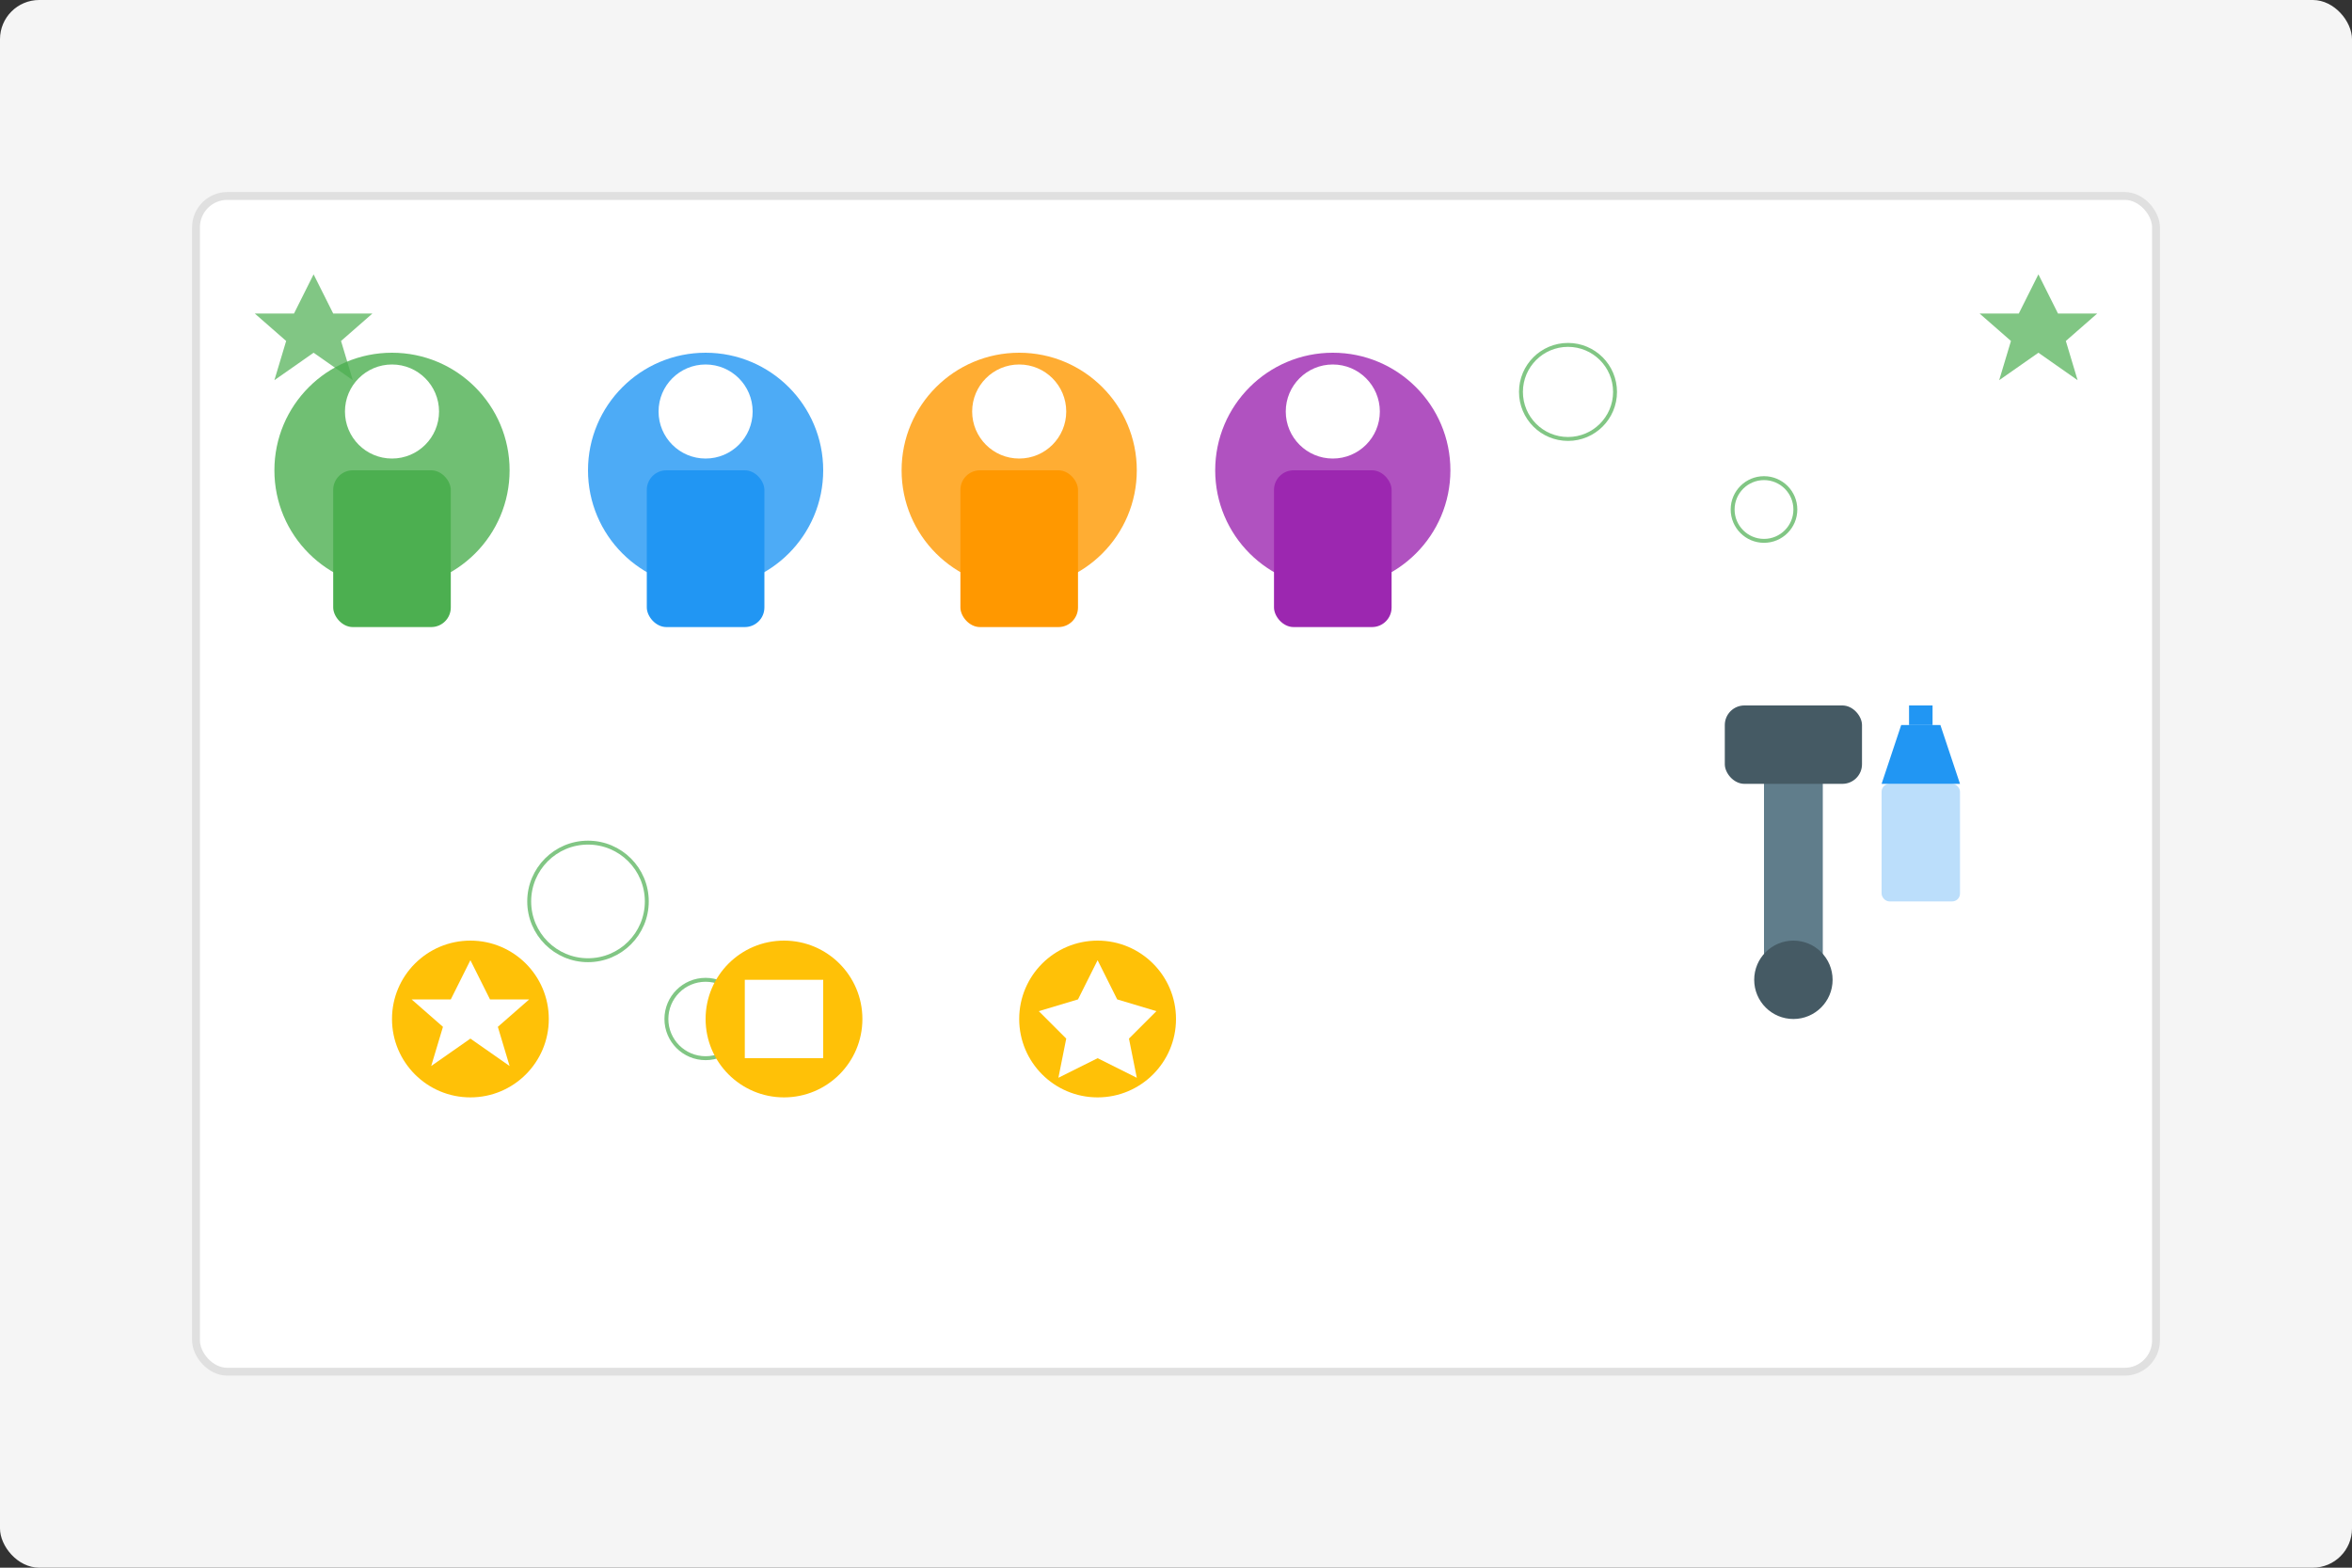
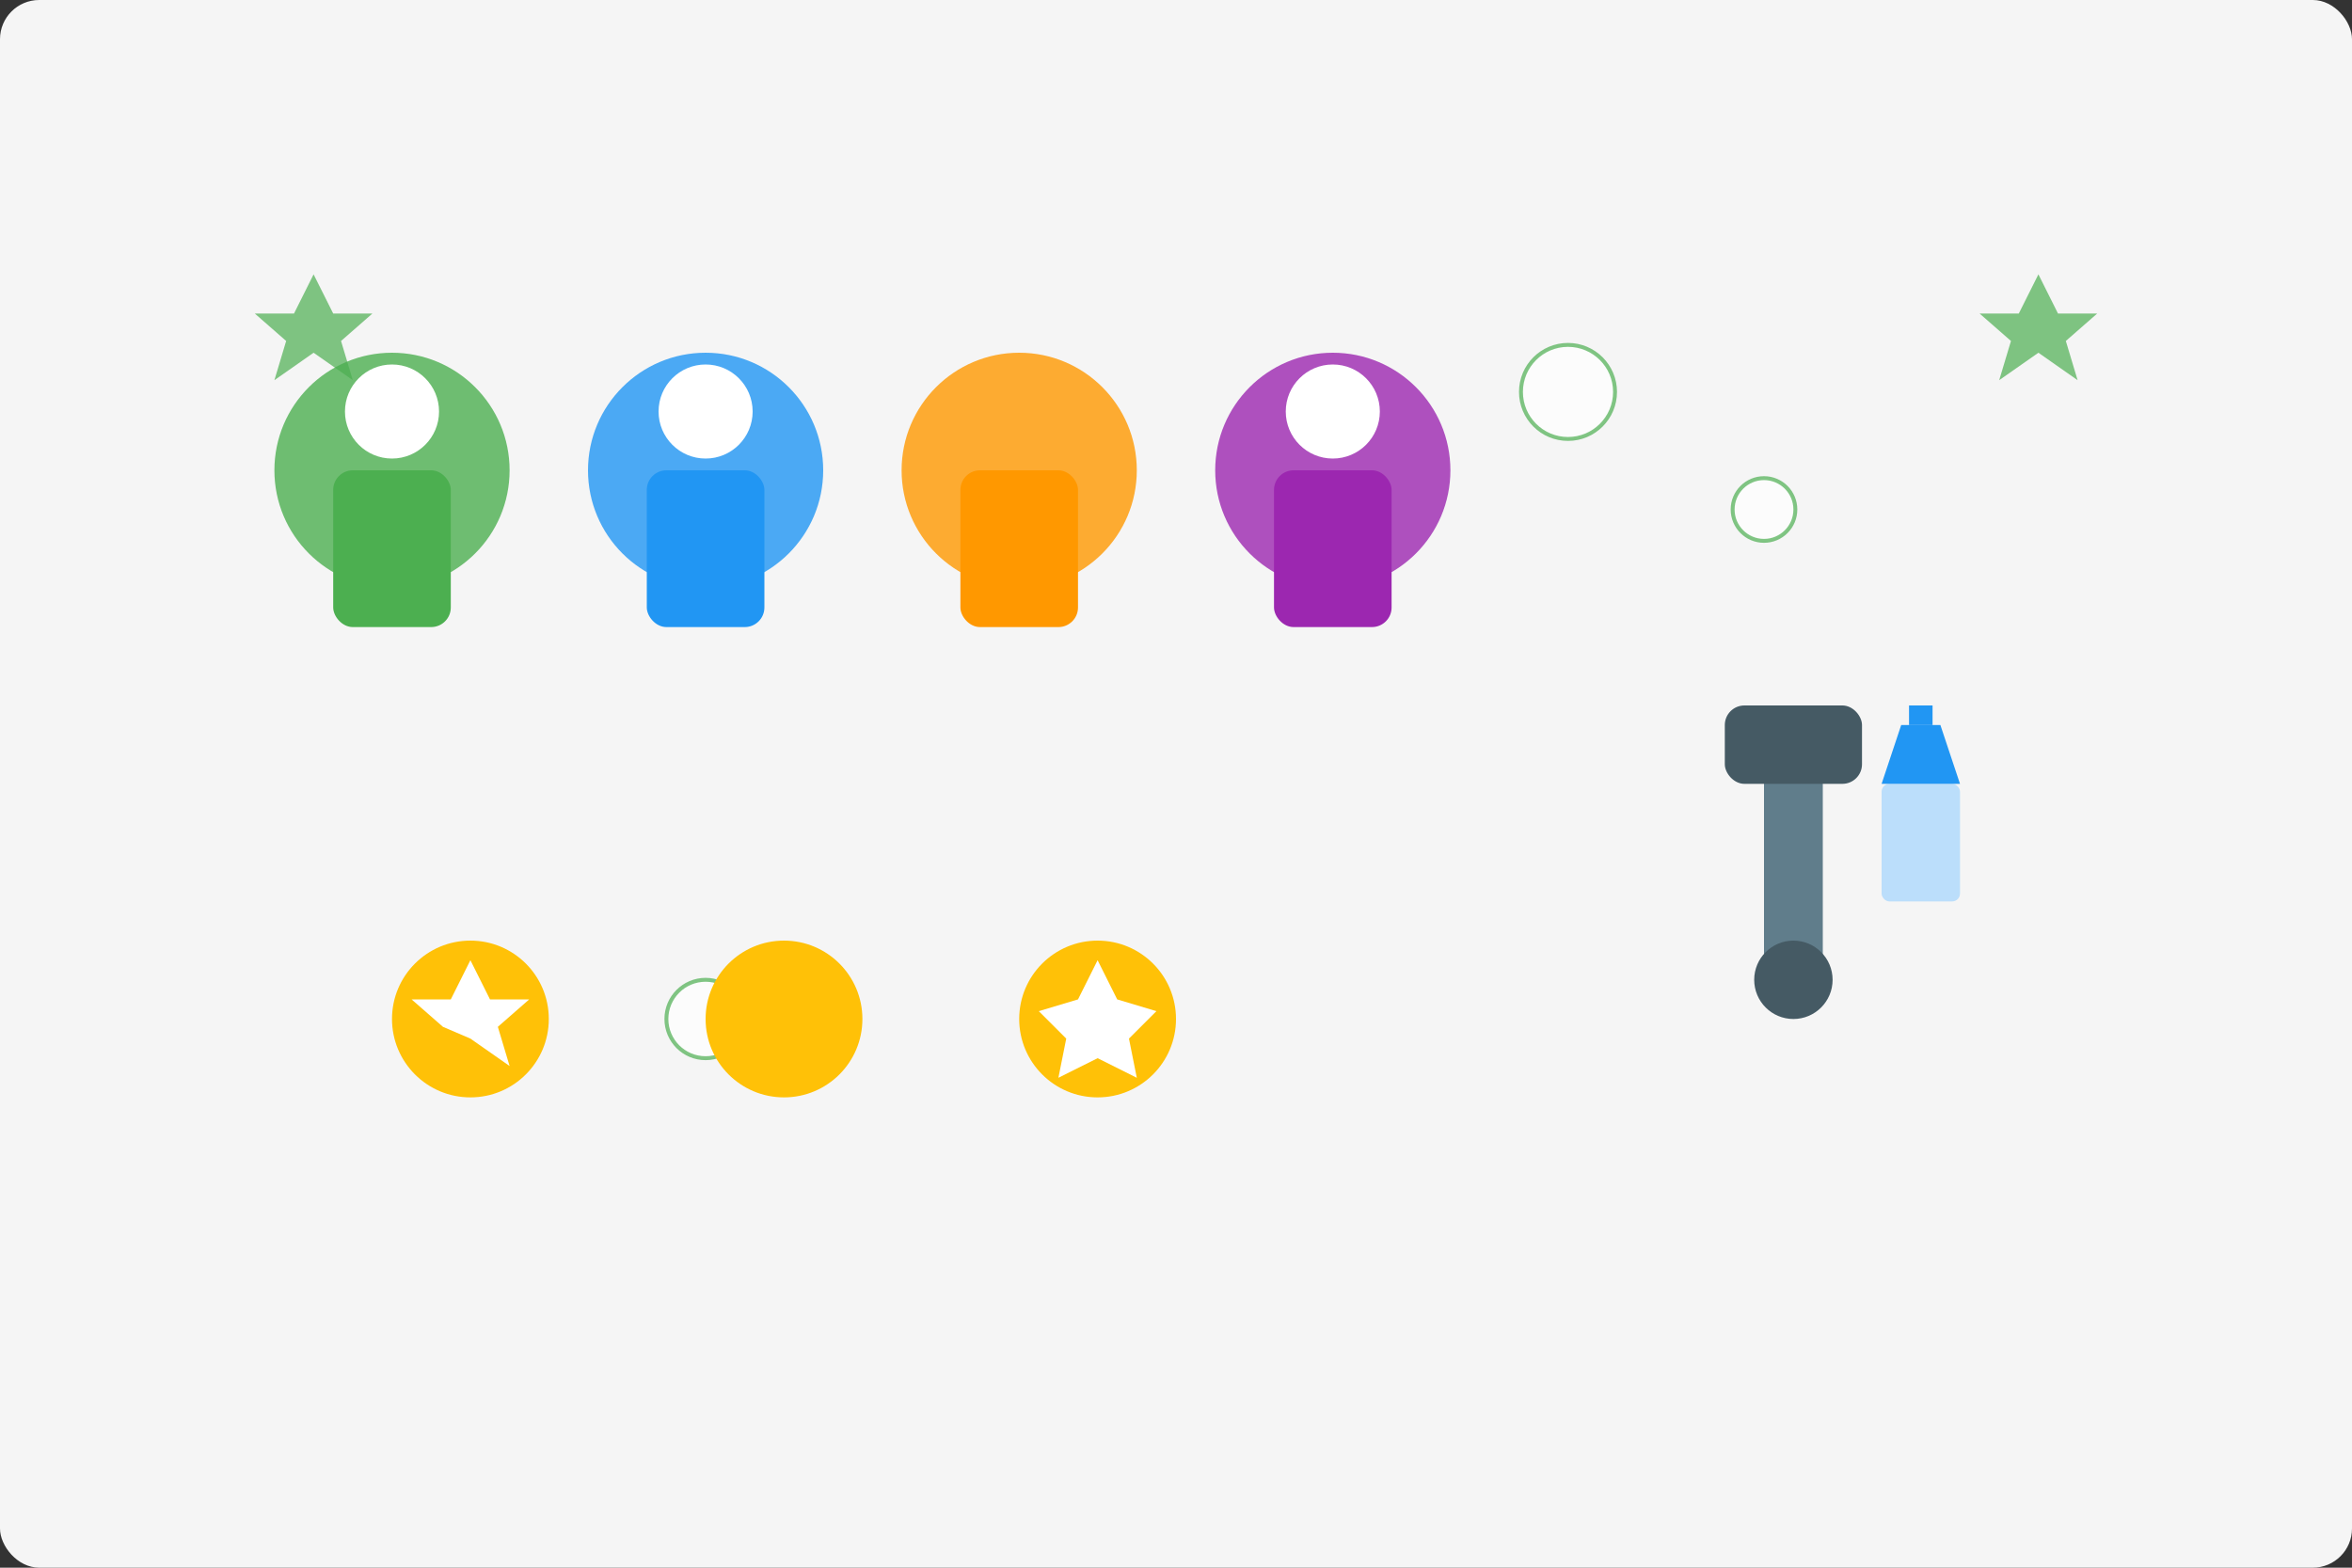
<svg xmlns="http://www.w3.org/2000/svg" viewBox="0 0 600 400" width="600" height="400">
  <rect x="0" y="0" width="600" height="400" fill="#333333" stroke="none" />
  <rect width="600" height="400" fill="#f5f5f5" rx="10" ry="10" />
-   <rect x="50" y="50" width="500" height="300" fill="#ffffff" rx="8" ry="8" stroke="#e0e0e0" stroke-width="2" />
  <g transform="translate(100, 120)">
    <g transform="translate(0, 0)">
      <circle cx="0" cy="0" r="30" fill="#4caf50" opacity="0.8" />
      <circle cx="0" cy="-15" r="12" fill="#ffffff" />
      <rect x="-15" y="0" width="30" height="40" rx="5" fill="#4caf50" />
    </g>
    <g transform="translate(80, 0)">
      <circle cx="0" cy="0" r="30" fill="#2196f3" opacity="0.8" />
      <circle cx="0" cy="-15" r="12" fill="#ffffff" />
      <rect x="-15" y="0" width="30" height="40" rx="5" fill="#2196f3" />
    </g>
    <g transform="translate(160, 0)">
      <circle cx="0" cy="0" r="30" fill="#ff9800" opacity="0.8" />
-       <circle cx="0" cy="-15" r="12" fill="#ffffff" />
      <rect x="-15" y="0" width="30" height="40" rx="5" fill="#ff9800" />
    </g>
    <g transform="translate(240, 0)">
      <circle cx="0" cy="0" r="30" fill="#9c27b0" opacity="0.8" />
      <circle cx="0" cy="-15" r="12" fill="#ffffff" />
      <rect x="-15" y="0" width="30" height="40" rx="5" fill="#9c27b0" />
    </g>
  </g>
  <g transform="translate(480, 240)">
    <rect x="-30" y="-60" width="15" height="70" fill="#607d8b" rx="2" />
    <rect x="-40" y="-60" width="35" height="20" fill="#455a64" rx="5" />
    <circle cx="-22.5" cy="10" r="10" fill="#455a64" />
    <rect x="0" y="-40" width="20" height="30" fill="#bbdefb" rx="2" />
    <path d="M0,-40 L20,-40 L15,-55 L5,-55 Z" fill="#2196f3" />
    <rect x="7" y="-60" width="6" height="5" fill="#2196f3" />
  </g>
  <g>
    <path d="M80,70 L85,80 L95,80 L87,87 L90,97 L80,90 L70,97 L73,87 L65,80 L75,80 Z" fill="#4caf50" opacity="0.7" />
    <path d="M520,70 L525,80 L535,80 L527,87 L530,97 L520,90 L510,97 L513,87 L505,80 L515,80 Z" fill="#4caf50" opacity="0.7" />
-     <circle cx="150" cy="230" r="15" fill="#ffffff" stroke="#4caf50" stroke-width="1" opacity="0.7" />
    <circle cx="180" cy="260" r="10" fill="#ffffff" stroke="#4caf50" stroke-width="1" opacity="0.7" />
    <circle cx="400" cy="100" r="12" fill="#ffffff" stroke="#4caf50" stroke-width="1" opacity="0.7" />
    <circle cx="450" cy="130" r="8" fill="#ffffff" stroke="#4caf50" stroke-width="1" opacity="0.7" />
  </g>
  <g transform="translate(120, 260)">
    <circle cx="0" cy="0" r="20" fill="#ffc107" />
-     <path d="M0,-15 L5,-5 L15,-5 L7,2 L10,12 L0,5 L-10,12 L-7,2 L-15,-5 L-5,-5 Z" fill="#ffffff" />
+     <path d="M0,-15 L5,-5 L15,-5 L7,2 L10,12 L0,5 L-7,2 L-15,-5 L-5,-5 Z" fill="#ffffff" />
    <circle cx="80" cy="0" r="20" fill="#ffc107" />
-     <rect x="70" y="-10" width="20" height="20" fill="#ffffff" />
    <circle cx="160" cy="0" r="20" fill="#ffc107" />
    <polygon points="160,-15 165,-5 175,-2 168,5 170,15 160,10 150,15 152,5 145,-2 155,-5" fill="#ffffff" />
  </g>
</svg>